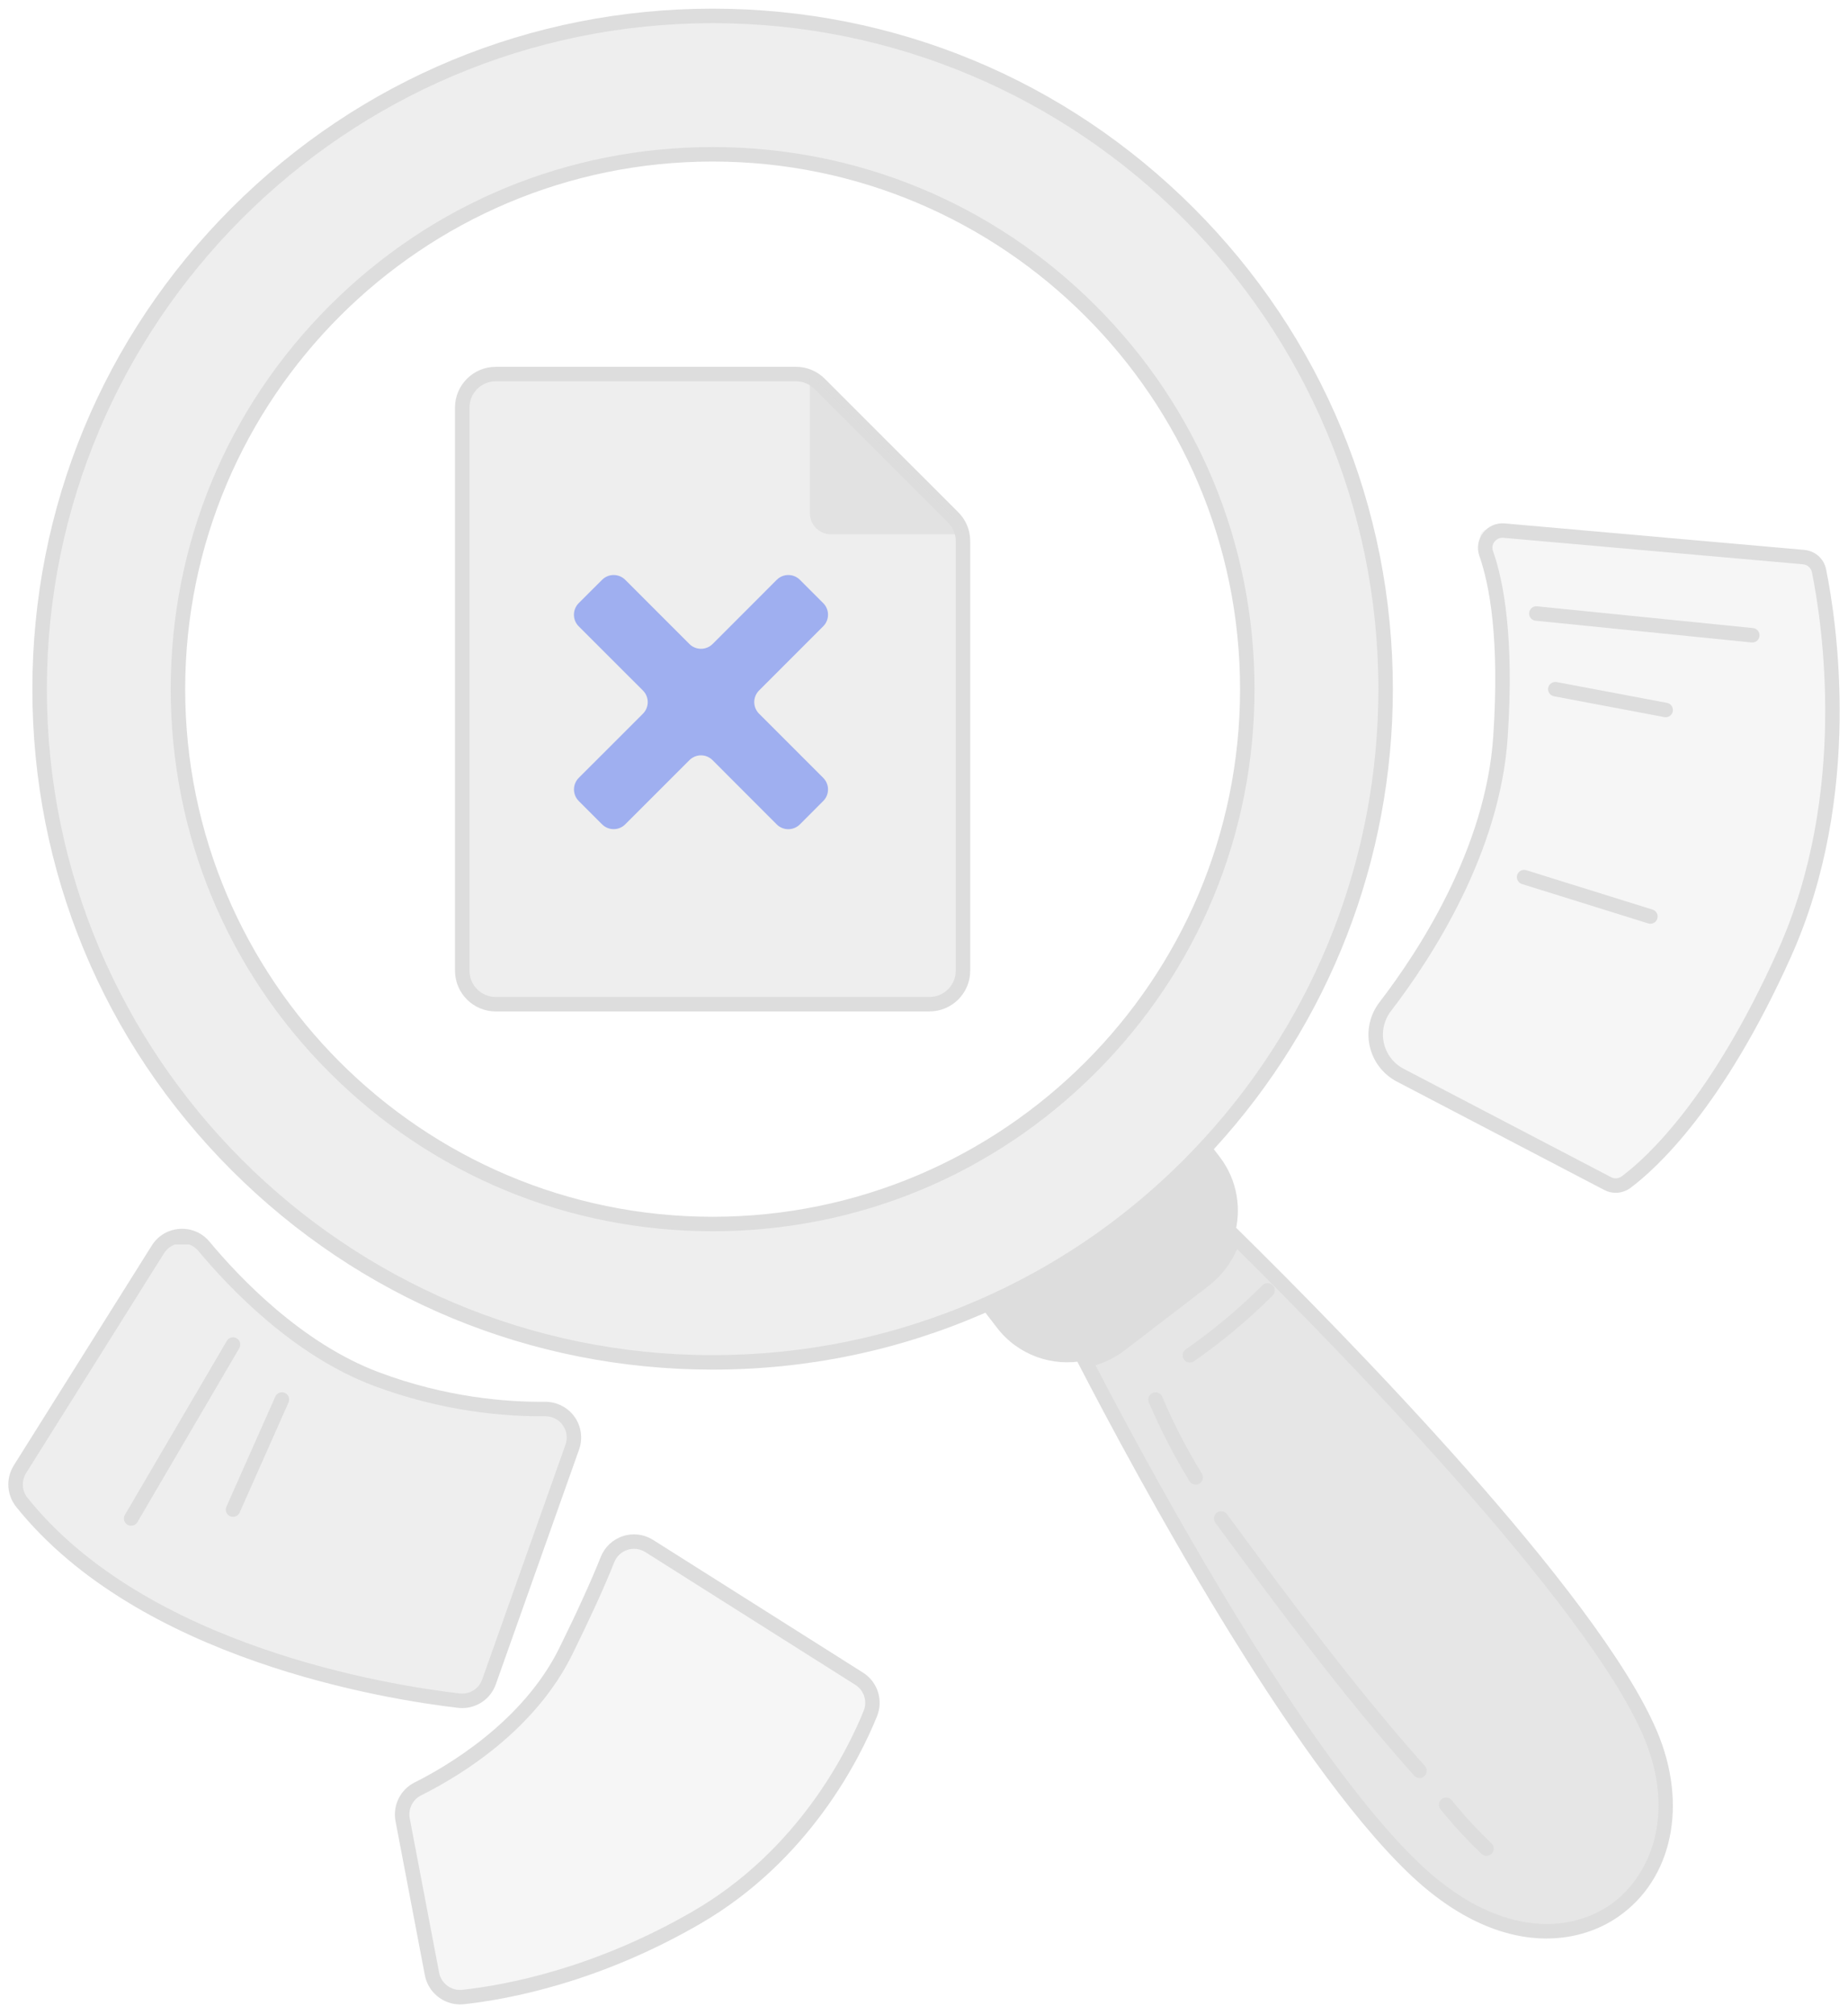
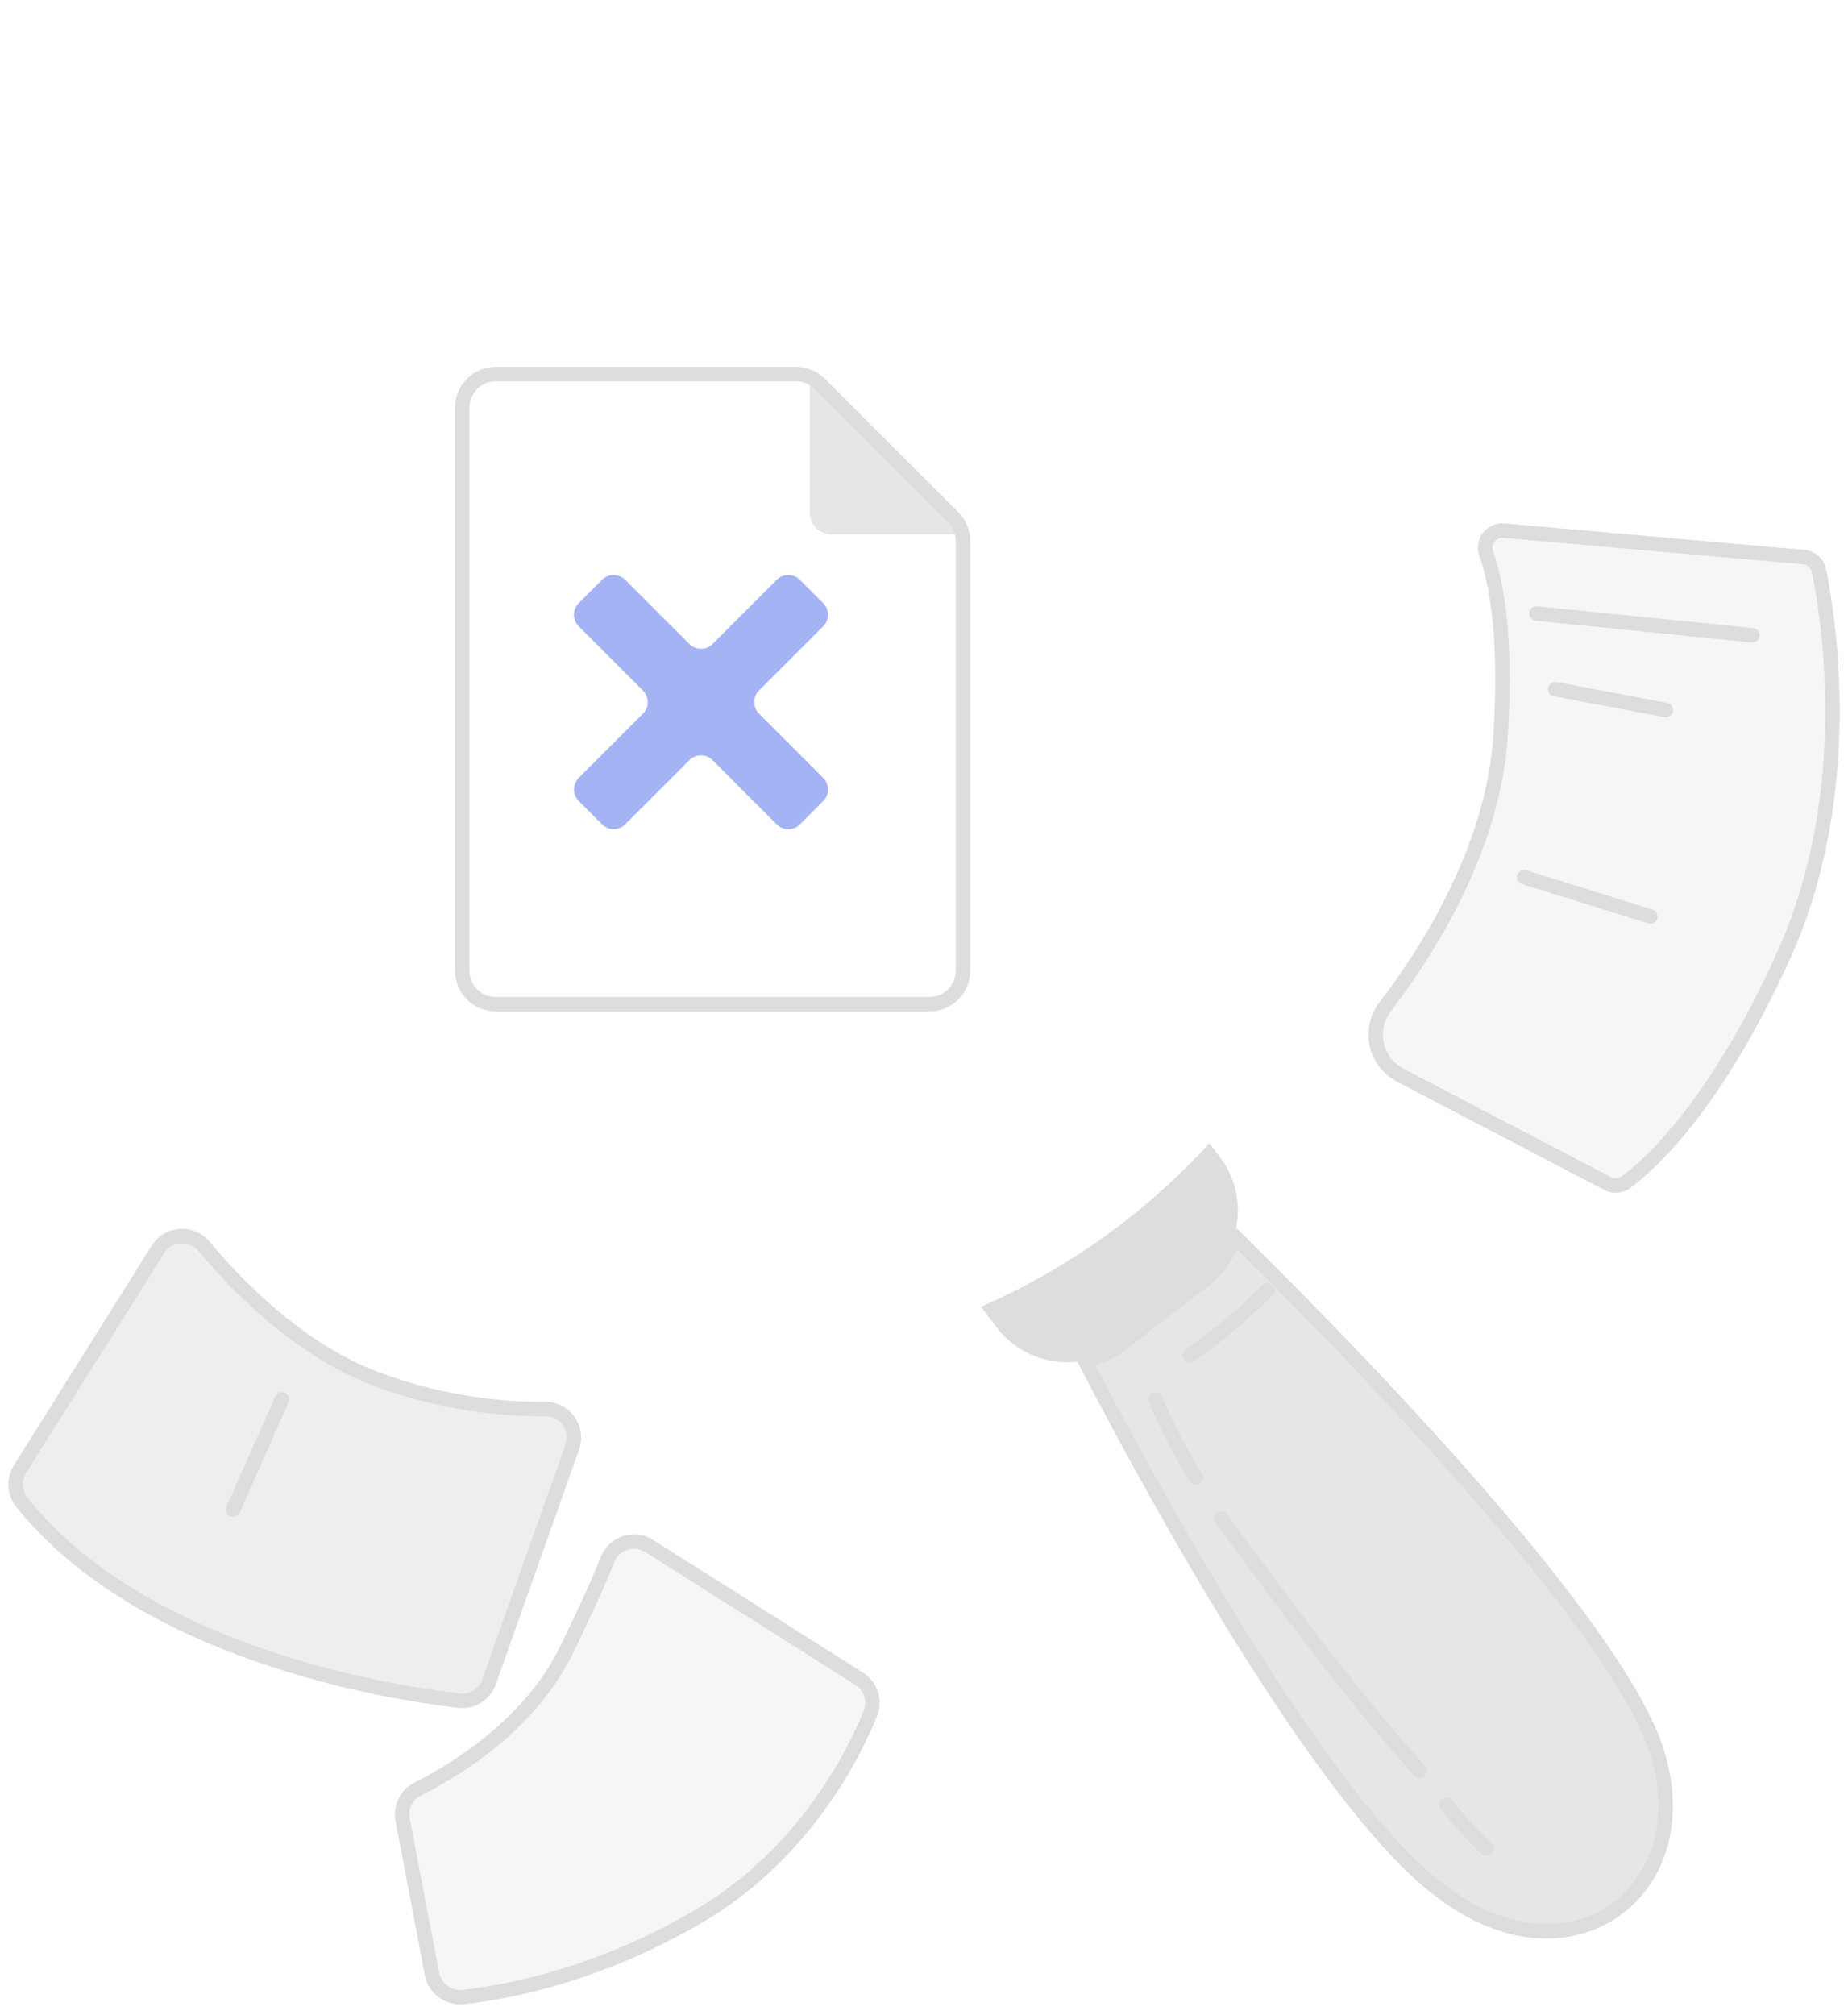
<svg xmlns="http://www.w3.org/2000/svg" width="111" height="121" viewBox="0 0 111 121" fill="none">
  <g opacity="0.5">
-     <path d="M42.803 0.954C20.479 0.954 2.38 19.053 2.38 41.378C2.38 63.703 20.479 81.802 42.803 81.802C48.53 81.802 53.98 80.611 58.918 78.463C64.165 76.18 68.834 72.814 72.641 68.65C79.217 61.462 83.227 51.889 83.227 41.378C83.227 19.053 65.128 0.954 42.803 0.954ZM42.803 73.494C25.067 73.494 10.688 59.115 10.688 41.378C10.688 23.642 25.067 9.263 42.803 9.263C60.54 9.263 74.919 23.642 74.919 41.378C74.919 59.115 60.542 73.494 42.803 73.494Z" fill="#DDDDDD" />
-   </g>
-   <path d="M42.803 82.238C31.89 82.238 21.629 77.988 13.912 70.27C6.194 62.553 1.944 52.293 1.944 41.38C1.944 30.466 6.194 20.205 13.912 12.488C21.629 4.77 31.889 0.52 42.803 0.52C53.718 0.52 63.978 4.77 71.694 12.488C79.411 20.205 83.662 30.465 83.662 41.38C83.662 51.612 79.862 61.401 72.962 68.945C69.05 73.223 64.382 76.561 59.09 78.863C53.943 81.102 48.462 82.238 42.802 82.238H42.803ZM42.803 1.391C20.754 1.391 2.814 19.33 2.814 41.38C2.814 63.429 20.754 81.369 42.803 81.369C48.343 81.369 53.707 80.258 58.744 78.066C63.923 75.812 68.491 72.546 72.321 68.358C79.074 60.975 82.793 51.393 82.793 41.38C82.793 19.33 64.853 1.391 42.803 1.391ZM42.803 73.93C34.11 73.93 25.934 70.544 19.788 64.396C13.639 58.247 10.254 50.074 10.254 41.38C10.254 32.686 13.639 24.511 19.788 18.364C25.936 12.217 34.11 8.83 42.803 8.83C51.497 8.83 59.672 12.216 65.821 18.364C71.968 24.512 75.353 32.686 75.353 41.38C75.353 50.074 71.968 58.249 65.821 64.396C59.672 70.544 51.499 73.93 42.803 73.93ZM42.803 9.699C25.335 9.699 11.123 23.911 11.123 41.38C11.123 58.849 25.335 73.061 42.803 73.061C60.272 73.061 74.484 58.849 74.484 41.38C74.484 23.911 60.272 9.699 42.803 9.699Z" fill="#DDDDDD" />
+     </g>
  <g opacity="0.75">
    <path d="M99.121 104.101C103.034 113.292 93.878 120.796 84.877 112.128C77.721 105.24 68.605 88.337 65.166 81.692C65.931 81.537 66.674 81.208 67.338 80.701L72.278 76.911C73.201 76.203 73.826 75.252 74.133 74.218C79.61 79.607 95.563 95.736 99.121 104.101Z" fill="#DDDDDD" />
  </g>
  <path d="M92.899 116.399C90.462 116.399 87.57 115.327 84.575 112.441C77.411 105.545 68.343 88.779 64.778 81.892L64.513 81.38L65.078 81.266C65.803 81.12 66.474 80.812 67.07 80.355L72.01 76.565C72.831 75.935 73.421 75.08 73.713 74.092L73.919 73.398L74.435 73.905C80.802 80.171 95.99 95.637 99.518 103.928C101.402 108.351 100.463 112.842 97.183 115.102C96.049 115.883 94.581 116.396 92.897 116.396L92.899 116.399ZM65.803 81.979C69.509 89.101 78.27 105.164 85.179 111.815C89.868 116.331 94.201 116.105 96.692 114.39C99.13 112.709 100.703 108.929 98.721 104.272C95.268 96.15 79.75 80.382 74.309 75.002C73.924 75.887 73.321 76.658 72.541 77.256L67.601 81.046C67.052 81.467 66.45 81.779 65.803 81.979Z" fill="#DDDDDD" />
  <path d="M74.132 74.218C73.825 75.251 73.199 76.203 72.276 76.91L67.335 80.7C66.673 81.208 65.93 81.538 65.165 81.692C63.232 82.086 61.159 81.386 59.88 79.719L58.915 78.464C64.162 76.181 68.831 72.816 72.638 68.652L73.257 69.459C74.336 70.867 74.602 72.64 74.129 74.219L74.132 74.218Z" fill="#DDDDDD" />
  <path d="M71.817 89.141C71.671 89.141 71.529 89.067 71.446 88.934C70.52 87.424 69.699 85.834 69.007 84.206C68.912 83.985 69.015 83.729 69.236 83.636C69.456 83.542 69.712 83.645 69.806 83.865C70.483 85.454 71.284 87.007 72.188 88.481C72.314 88.685 72.249 88.953 72.045 89.079C71.974 89.122 71.895 89.143 71.817 89.143V89.141Z" fill="#DDDDDD" />
  <path d="M85.264 106.761C85.145 106.761 85.025 106.711 84.94 106.616C80.641 101.803 76.757 96.533 73.001 91.435C72.859 91.242 72.899 90.97 73.093 90.828C73.286 90.686 73.558 90.726 73.7 90.92C77.444 96.002 81.316 101.257 85.587 106.039C85.746 106.219 85.732 106.493 85.552 106.654C85.47 106.727 85.365 106.764 85.263 106.764L85.264 106.761Z" fill="#DDDDDD" />
  <path d="M89.286 111.434C89.179 111.434 89.07 111.395 88.986 111.314C88.111 110.481 87.282 109.581 86.525 108.641C86.374 108.454 86.403 108.18 86.59 108.03C86.777 107.879 87.05 107.908 87.201 108.095C87.936 109.006 88.738 109.877 89.586 110.684C89.76 110.849 89.767 111.124 89.602 111.298C89.516 111.388 89.402 111.433 89.287 111.433L89.286 111.434Z" fill="#DDDDDD" />
  <path d="M71.471 81.815C71.333 81.815 71.198 81.75 71.115 81.628C70.977 81.431 71.026 81.16 71.223 81.023C72.865 79.88 74.415 78.584 75.83 77.172C76 77.002 76.275 77.002 76.444 77.172C76.614 77.341 76.614 77.617 76.444 77.786C74.993 79.235 73.403 80.563 71.72 81.735C71.645 81.788 71.558 81.814 71.472 81.814L71.471 81.815Z" fill="#DDDDDD" />
  <g opacity="0.5">
-     <path d="M57.843 32.489V58.286C57.843 59.398 56.942 60.297 55.832 60.297H29.778C28.665 60.297 27.766 59.396 27.766 58.286V24.472C27.766 23.36 28.667 22.461 29.778 22.461H47.815C48.106 22.461 48.388 22.523 48.648 22.643C48.865 22.74 49.063 22.88 49.237 23.05L57.255 31.068C57.534 31.347 57.724 31.702 57.802 32.085C57.83 32.218 57.843 32.353 57.843 32.49V32.489Z" fill="#DDDDDD" />
-   </g>
+     </g>
  <path d="M55.83 60.732H29.776C28.426 60.732 27.33 59.635 27.33 58.286V24.472C27.33 23.123 28.428 22.026 29.776 22.026H47.813C48.17 22.026 48.511 22.102 48.829 22.248C49.087 22.364 49.328 22.53 49.54 22.741L57.559 30.759C57.898 31.098 58.128 31.526 58.225 31.995C58.258 32.151 58.276 32.318 58.276 32.487V58.285C58.276 59.634 57.179 60.73 55.83 60.73V60.732ZM29.776 22.895C28.906 22.895 28.199 23.602 28.199 24.472V58.286C28.199 59.156 28.907 59.863 29.776 59.863H55.83C56.7 59.863 57.407 59.156 57.407 58.286V32.489C57.407 32.38 57.397 32.275 57.375 32.173C57.312 31.867 57.163 31.592 56.944 31.373L48.927 23.356C48.791 23.221 48.636 23.114 48.468 23.039C48.261 22.943 48.042 22.895 47.813 22.895H29.776Z" fill="#DDDDDD" />
  <g opacity="0.75">
    <path d="M57.801 32.083H49.917C49.216 32.083 48.646 31.515 48.646 30.813V22.642C48.864 22.739 49.062 22.878 49.236 23.049L57.253 31.066C57.533 31.346 57.722 31.701 57.801 32.083Z" fill="#DDDDDD" />
  </g>
  <g opacity="0.75">
    <path d="M49.447 46.708C49.83 47.091 49.83 47.712 49.447 48.096L48.045 49.501C47.658 49.884 47.037 49.884 46.654 49.501L42.798 45.642C42.415 45.259 41.794 45.259 41.41 45.642L37.553 49.498C37.171 49.881 36.549 49.881 36.165 49.498L34.763 48.096C34.381 47.714 34.381 47.092 34.763 46.708L38.62 42.852C39.002 42.469 39.002 41.848 38.62 41.464L34.76 37.607C34.378 37.225 34.378 36.603 34.76 36.216L36.165 34.814C36.548 34.432 37.169 34.432 37.553 34.814L41.41 38.671C41.797 39.053 42.414 39.053 42.801 38.671L46.657 34.814C47.039 34.432 47.661 34.432 48.045 34.814L49.447 36.216C49.83 36.599 49.83 37.22 49.447 37.604L45.591 41.461C45.208 41.848 45.208 42.465 45.591 42.852L49.447 46.708Z" fill="#8499F0" />
  </g>
  <g opacity="0.5">
    <path d="M1.198 88.221L9.484 75.021C10.103 74.034 11.505 73.937 12.25 74.832C14.197 77.173 17.946 81.056 22.601 82.802C26.717 84.346 30.424 84.627 32.743 84.603C33.933 84.589 34.77 85.767 34.372 86.889L29.369 100.985C29.101 101.738 28.349 102.206 27.554 102.113C23.052 101.589 8.556 99.239 1.313 90.21C0.856 89.64 0.805 88.84 1.195 88.22L1.198 88.221Z" fill="#DDDDDD" />
  </g>
  <path d="M27.761 102.561C27.677 102.561 27.592 102.556 27.506 102.546C23.146 102.039 8.344 99.669 0.976 90.484C0.401 89.767 0.341 88.766 0.828 87.991L9.115 74.79C9.486 74.199 10.097 73.834 10.792 73.788C11.486 73.743 12.138 74.021 12.583 74.555C14.401 76.74 18.139 80.665 22.753 82.396C26.778 83.906 30.405 84.194 32.739 84.169C33.44 84.169 34.099 84.498 34.507 85.067C34.914 85.638 35.018 86.374 34.783 87.035L29.782 101.131C29.474 102 28.665 102.561 27.761 102.561ZM1.566 88.453C1.276 88.915 1.312 89.512 1.655 89.941C8.816 98.867 23.33 101.186 27.608 101.683C28.205 101.752 28.762 101.406 28.964 100.841L33.965 86.745C34.107 86.345 34.047 85.918 33.8 85.573C33.556 85.233 33.18 85.038 32.764 85.038C32.76 85.038 32.755 85.038 32.749 85.038C30.343 85.062 26.599 84.766 22.449 83.21C17.646 81.409 13.788 77.363 11.915 75.112C11.652 74.794 11.263 74.628 10.852 74.656C10.438 74.683 10.072 74.9 9.852 75.252L1.566 88.453Z" fill="#DDDDDD" />
-   <path d="M7.878 91.611C7.802 91.611 7.727 91.593 7.659 91.552C7.452 91.43 7.382 91.164 7.504 90.957L13.623 80.513C13.745 80.305 14.01 80.236 14.217 80.358C14.424 80.479 14.494 80.746 14.372 80.953L8.253 91.397C8.172 91.535 8.027 91.611 7.878 91.611Z" fill="#DDDDDD" />
  <path d="M13.997 91.08C13.938 91.08 13.878 91.068 13.82 91.042C13.601 90.945 13.502 90.687 13.6 90.468L16.537 83.858C16.634 83.639 16.892 83.539 17.11 83.638C17.329 83.735 17.429 83.993 17.331 84.211L14.394 90.822C14.322 90.984 14.164 91.08 13.997 91.08Z" fill="#DDDDDD" />
  <g opacity="0.25">
    <path d="M24.183 109.267C24.04 108.517 24.41 107.759 25.094 107.417C27.231 106.351 31.766 103.658 33.991 99.136C35.269 96.539 36.032 94.793 36.487 93.647C36.884 92.649 38.088 92.255 38.995 92.83L51.603 100.798C52.303 101.24 52.587 102.119 52.277 102.887C51.209 105.529 48.232 111.432 41.844 115.133C35.79 118.642 30.379 119.63 27.809 119.909C26.923 120.005 26.113 119.402 25.946 118.526L24.183 109.267Z" fill="#DDDDDD" />
  </g>
  <path d="M27.63 120.354C26.617 120.354 25.714 119.624 25.52 118.608L23.757 109.35C23.578 108.409 24.048 107.455 24.9 107.029C26.784 106.088 31.399 103.418 33.6 98.945C34.685 96.741 35.519 94.904 36.083 93.487C36.321 92.891 36.806 92.434 37.416 92.236C38.024 92.037 38.685 92.12 39.227 92.463L51.835 100.431C52.713 100.986 53.069 102.089 52.679 103.051C51.678 105.526 48.642 111.697 42.062 115.511C35.983 119.034 30.552 120.05 27.856 120.343C27.779 120.351 27.703 120.354 27.628 120.354H27.63ZM38.082 92.999C37.949 92.999 37.816 93.02 37.687 93.062C37.323 93.18 37.033 93.451 36.893 93.808C36.322 95.246 35.477 97.103 34.382 99.327C32.148 103.869 27.727 106.588 25.29 107.805C24.784 108.057 24.505 108.625 24.612 109.186L26.375 118.445C26.498 119.095 27.11 119.549 27.764 119.478C30.392 119.192 35.687 118.201 41.629 114.758C47.975 111.079 50.909 105.116 51.877 102.725C52.109 102.151 51.897 101.496 51.374 101.166L38.766 93.198C38.559 93.067 38.323 92.999 38.084 92.999H38.082Z" fill="#DDDDDD" />
  <g opacity="0.25">
    <path d="M83.508 64.248C82.29 63.612 81.954 62.026 82.809 60.948C85.302 57.805 89.65 51.376 90.125 44.247C90.6 37.122 89.584 33.794 88.953 32.46C88.795 32.127 89.054 31.747 89.421 31.78L108.749 33.489C108.955 33.507 109.126 33.655 109.171 33.856C109.627 35.921 111.761 47.066 107.176 57.274C102.76 67.105 98.417 70.486 97.361 71.2C97.216 71.299 97.031 71.309 96.876 71.228L83.51 64.245L83.508 64.248Z" fill="#DDDDDD" />
  </g>
  <path d="M97.047 71.622C96.815 71.622 96.582 71.567 96.37 71.457L83.904 64.945C83.069 64.509 82.474 63.731 82.271 62.812C82.068 61.889 82.281 60.929 82.859 60.178C85.218 57.11 89.242 50.954 89.691 44.219C90.084 38.322 89.455 35.071 88.858 33.381C88.692 32.908 88.774 32.389 89.083 31.992C89.39 31.595 89.874 31.385 90.374 31.428L108.376 33.019C109.029 33.077 109.555 33.547 109.685 34.188C110.294 37.187 111.942 47.725 107.573 57.453C103.495 66.531 99.472 70.182 97.932 71.329C97.672 71.522 97.361 71.621 97.048 71.621L97.047 71.622ZM90.24 32.292C90.055 32.292 89.886 32.374 89.77 32.524C89.642 32.687 89.609 32.895 89.678 33.09C90.303 34.856 90.962 38.232 90.559 44.276C90.096 51.24 85.968 57.559 83.549 60.706C83.129 61.252 82.972 61.952 83.12 62.622C83.268 63.29 83.7 63.855 84.306 64.173L96.773 70.685C96.978 70.792 97.223 70.772 97.412 70.631C98.898 69.524 102.785 65.988 106.779 57.096C111.041 47.605 109.429 37.294 108.832 34.359C108.778 34.099 108.564 33.906 108.297 33.883L90.296 32.292C90.277 32.291 90.258 32.289 90.239 32.289L90.24 32.292Z" fill="#DDDDDD" />
  <path d="M105.251 38.579C105.236 38.579 105.222 38.579 105.207 38.576L92.236 37.271C91.996 37.246 91.823 37.034 91.847 36.794C91.872 36.556 92.083 36.382 92.324 36.406L105.296 37.712C105.535 37.736 105.709 37.949 105.684 38.188C105.661 38.413 105.472 38.579 105.252 38.579H105.251Z" fill="#DDDDDD" />
  <path d="M100.05 43.066C100.022 43.066 99.996 43.063 99.969 43.059L93.339 41.807C93.103 41.762 92.948 41.535 92.993 41.3C93.038 41.065 93.266 40.909 93.5 40.954L100.13 42.205C100.366 42.25 100.521 42.478 100.476 42.712C100.437 42.921 100.254 43.066 100.05 43.066Z" fill="#DDDDDD" />
  <path d="M99.131 55.467C99.088 55.467 99.044 55.461 99.002 55.447L91.415 53.081C91.187 53.01 91.059 52.765 91.13 52.536C91.201 52.307 91.446 52.18 91.675 52.251L99.262 54.617C99.491 54.688 99.618 54.933 99.547 55.161C99.489 55.347 99.318 55.467 99.133 55.467H99.131Z" fill="#DDDDDD" />
  <path d="M9.912 74.65C10.2 74.418 10.558 74.292 10.939 74.292C11.32 74.292 11.673 74.418 11.962 74.65H9.913H9.912Z" fill="#DDDDDD" />
  <path d="M10.939 74.363C11.221 74.363 11.492 74.437 11.73 74.576H10.145C10.383 74.437 10.655 74.363 10.94 74.363M10.94 74.218C10.497 74.218 10.055 74.389 9.725 74.721H12.15C11.815 74.383 11.376 74.218 10.939 74.218H10.94Z" fill="#DDDDDD" />
</svg>